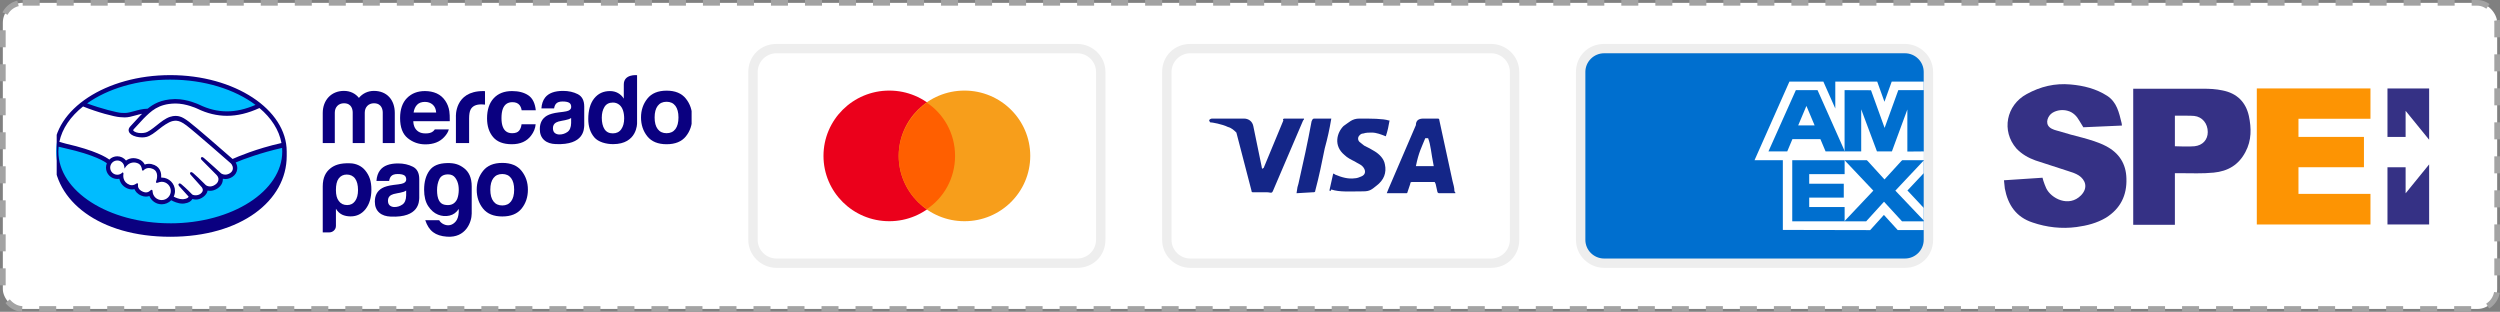
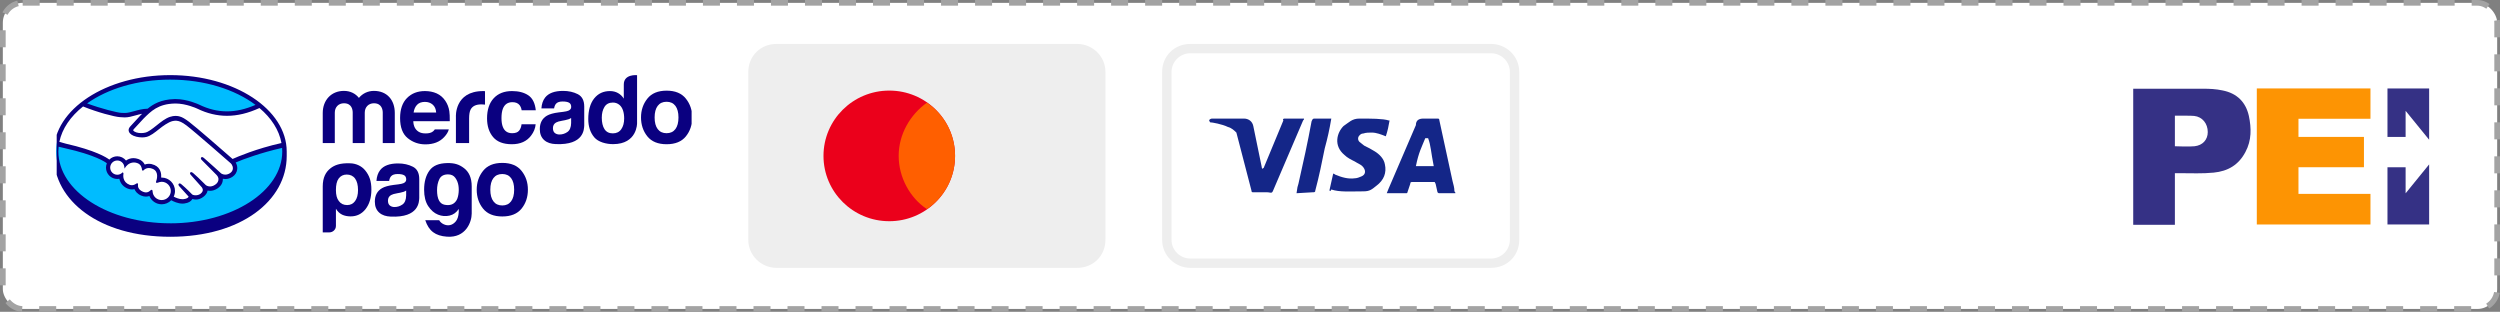
<svg xmlns="http://www.w3.org/2000/svg" fill="none" viewBox="0 0 882 110" height="110" width="882">
  <rect x="0" y="0" width="882" height="110" fill="#808080" stroke="none" />
  <rect fill="white" rx="7" height="108" width="880" y="1" x="1" />
  <rect stroke-dasharray="6 6" stroke-width="2" stroke="#A3A3A3" rx="7" height="108" width="880" y="1" x="1" />
  <g clip-path="url(#clip0_53_21)">
    <path fill="#00BCFF" d="M60.089 27.57C37.827 27.57 19.784 39.151 19.784 53.436C19.784 67.722 37.83 80.422 60.089 80.422C82.348 80.422 100.394 67.719 100.394 53.436C100.394 39.153 82.348 27.57 60.089 27.57Z" />
    <path fill="white" d="M46.974 45.44C46.954 45.48 46.559 45.888 46.817 46.217C47.44 47.015 49.365 47.474 51.313 47.035C52.472 46.774 53.959 45.589 55.398 44.444C56.957 43.202 58.504 41.957 60.06 41.463C61.708 40.938 62.763 41.162 63.461 41.374C64.225 41.604 65.126 42.109 66.562 43.188C69.265 45.225 80.129 54.739 82.008 56.383C83.518 55.697 90.723 52.779 99.854 50.759C99.058 45.876 96.132 41.219 91.639 37.564C85.377 40.201 77.217 41.782 69.734 38.118C69.697 38.103 65.647 36.181 61.654 36.276C55.718 36.413 53.147 38.99 50.427 41.718L46.98 45.446L46.974 45.44Z" />
    <path fill="white" d="M81.559 57.419C81.43 57.304 68.782 46.203 65.915 44.042C64.257 42.794 63.335 42.476 62.366 42.352C61.862 42.287 61.164 42.381 60.678 42.516C59.345 42.88 57.603 44.048 56.056 45.279C54.454 46.559 52.944 47.764 51.539 48.08C49.749 48.481 47.561 48.008 46.562 47.331C46.159 47.058 45.873 46.742 45.736 46.424C45.367 45.566 46.047 44.88 46.159 44.766L49.649 40.978C50.055 40.574 50.464 40.166 50.881 39.764C49.755 39.911 48.713 40.201 47.701 40.482C46.436 40.838 45.218 41.176 43.988 41.176C43.473 41.176 40.721 40.723 40.198 40.582C37.037 39.716 33.459 38.869 29.317 36.93C24.355 40.634 21.122 45.184 20.164 50.289C20.876 50.478 22.744 50.906 23.227 51.012C34.457 53.517 37.956 56.096 38.59 56.636C39.277 55.87 40.27 55.385 41.374 55.385C42.618 55.385 43.736 56.013 44.417 56.98C45.061 56.469 45.947 56.033 47.094 56.036C47.615 56.036 48.156 56.133 48.702 56.317C49.969 56.753 50.624 57.6 50.962 58.366C51.385 58.173 51.908 58.03 52.523 58.033C53.13 58.033 53.759 58.171 54.391 58.446C56.462 59.338 56.782 61.379 56.596 62.916C56.745 62.899 56.894 62.893 57.043 62.893C59.497 62.893 61.493 64.896 61.493 67.361C61.493 68.124 61.299 68.841 60.961 69.47C61.631 69.846 63.333 70.698 64.829 70.508C66.021 70.356 66.476 69.949 66.636 69.716C66.748 69.559 66.865 69.372 66.756 69.24L63.587 65.711C63.587 65.711 63.067 65.215 63.238 65.025C63.416 64.83 63.739 65.111 63.968 65.301C65.581 66.652 67.549 68.689 67.549 68.689C67.583 68.712 67.712 68.971 68.441 69.1C69.068 69.212 70.177 69.148 70.947 68.514C71.138 68.354 71.333 68.156 71.499 67.949C71.485 67.96 71.473 67.972 71.462 67.978C72.274 66.936 71.37 65.886 71.37 65.886L67.672 61.72C67.672 61.72 67.143 61.229 67.323 61.031C67.483 60.859 67.823 61.117 68.055 61.312C69.225 62.294 70.881 63.961 72.466 65.519C72.778 65.745 74.171 66.609 76.015 65.395C77.137 64.658 77.36 63.751 77.328 63.071C77.251 62.167 76.547 61.522 76.547 61.522L71.496 56.426C71.496 56.426 70.961 55.97 71.15 55.737C71.304 55.542 71.65 55.824 71.879 56.013C73.487 57.364 77.846 61.373 77.846 61.373C77.909 61.416 79.413 62.492 81.276 61.304C81.942 60.876 82.365 60.234 82.403 59.485C82.466 58.188 81.556 57.419 81.556 57.419H81.559Z" />
    <path fill="white" d="M57.051 63.878C56.268 63.869 55.41 64.337 55.298 64.268C55.235 64.228 55.347 63.912 55.418 63.728C55.495 63.548 56.525 60.434 54.011 59.353C52.086 58.524 50.907 59.456 50.504 59.878C50.398 59.987 50.349 59.978 50.338 59.841C50.298 59.278 50.049 57.763 48.387 57.252C46.013 56.524 44.486 58.185 44.1 58.788C43.925 57.43 42.781 56.377 41.382 56.374C39.861 56.374 38.625 57.608 38.622 59.138C38.622 60.664 39.855 61.904 41.38 61.904C42.12 61.904 42.79 61.608 43.285 61.132C43.302 61.146 43.307 61.172 43.299 61.224C43.181 61.909 42.97 64.391 45.564 65.404C46.605 65.809 47.489 65.507 48.221 64.994C48.439 64.839 48.476 64.905 48.444 65.111C48.35 65.751 48.47 67.117 50.381 67.894C51.834 68.488 52.695 67.883 53.261 67.358C53.507 67.134 53.573 67.171 53.587 67.519C53.656 69.366 55.186 70.835 57.046 70.838C58.962 70.838 60.515 69.286 60.515 67.367C60.515 65.444 58.965 63.906 57.048 63.886L57.051 63.878Z" />
    <path fill="#0A0080" d="M60.081 26.5C37.395 26.5 19.006 38.602 19.006 53.448C19.006 53.832 19 54.891 19 55.026C19 70.778 35.072 83.532 60.075 83.532C85.077 83.532 101.152 70.778 101.152 55.029V53.448C101.152 38.602 82.763 26.5 60.081 26.5ZM99.302 50.461C90.374 52.452 83.716 55.342 82.048 56.088C78.152 52.676 69.148 44.823 66.708 42.987C65.315 41.934 64.362 41.38 63.527 41.13C63.153 41.016 62.635 40.886 61.968 40.886C61.348 40.886 60.681 40.998 59.986 41.222C58.41 41.724 56.84 42.975 55.321 44.186L55.244 44.249C53.828 45.377 52.366 46.544 51.259 46.791C50.776 46.9 50.278 46.958 49.783 46.958C48.542 46.958 47.429 46.596 47.011 46.062C46.943 45.974 46.989 45.83 47.149 45.626L47.169 45.598L50.598 41.894C53.284 39.199 55.819 36.657 61.657 36.522C61.754 36.519 61.851 36.517 61.948 36.517C65.581 36.519 69.214 38.149 69.623 38.341C73.029 40.008 76.547 40.855 80.08 40.858C83.756 40.858 87.549 39.948 91.536 38.109C95.701 41.621 98.461 45.853 99.302 50.464V50.461ZM60.086 28.09C72.128 28.09 82.9 31.553 90.146 37.004C86.645 38.525 83.307 39.291 80.086 39.291C76.791 39.288 73.498 38.493 70.3 36.93C70.132 36.849 66.121 34.953 61.948 34.95C61.84 34.95 61.728 34.95 61.619 34.953C56.717 35.068 53.954 36.815 52.097 38.344C50.292 38.39 48.733 38.826 47.346 39.214C46.108 39.558 45.041 39.856 43.999 39.856C43.571 39.856 42.798 39.816 42.73 39.813C41.534 39.776 35.527 38.298 30.73 36.482C37.959 31.329 48.433 28.087 60.089 28.087L60.086 28.09ZM29.306 37.561C34.314 39.615 40.393 41.205 42.315 41.328C42.85 41.363 43.422 41.426 43.994 41.426C45.27 41.426 46.542 41.067 47.772 40.723C48.499 40.519 49.303 40.295 50.146 40.135C49.92 40.355 49.694 40.582 49.468 40.809L45.987 44.588C45.713 44.866 45.118 45.606 45.51 46.519C45.664 46.886 45.982 47.239 46.425 47.537C47.255 48.097 48.742 48.478 50.121 48.478C50.644 48.478 51.142 48.427 51.594 48.323C53.055 47.996 54.586 46.771 56.208 45.477C57.5 44.447 59.337 43.139 60.744 42.754C61.139 42.648 61.619 42.579 62.008 42.579C62.126 42.579 62.234 42.585 62.334 42.599C63.261 42.717 64.159 43.032 65.764 44.24C68.624 46.395 81.273 57.496 81.396 57.605C81.404 57.611 82.211 58.311 82.154 59.47C82.122 60.119 81.765 60.693 81.141 61.092C80.601 61.436 80.046 61.611 79.482 61.611C78.636 61.611 78.055 61.212 78.015 61.186C77.969 61.149 73.636 57.161 72.04 55.821C71.785 55.608 71.539 55.419 71.29 55.419C71.156 55.419 71.038 55.476 70.958 55.577C70.707 55.887 70.987 56.317 71.319 56.598L76.382 61.706C76.382 61.706 77.014 62.297 77.082 63.08C77.123 63.926 76.719 64.635 75.881 65.186C75.283 65.582 74.68 65.78 74.088 65.78C73.31 65.78 72.763 65.424 72.643 65.341L71.917 64.624C70.589 63.312 69.219 61.958 68.215 61.12C67.969 60.916 67.709 60.727 67.46 60.727C67.337 60.727 67.226 60.773 67.14 60.865C67.025 60.991 66.945 61.221 67.231 61.602C67.346 61.76 67.486 61.889 67.486 61.889L71.179 66.052C71.207 66.09 71.939 66.962 71.262 67.829L71.13 67.995C71.019 68.115 70.901 68.23 70.787 68.328C70.157 68.847 69.317 68.902 68.982 68.902C68.802 68.902 68.633 68.887 68.481 68.859C68.118 68.793 67.872 68.692 67.752 68.552L67.706 68.506C67.506 68.296 65.644 66.388 64.102 65.1C63.899 64.928 63.645 64.715 63.384 64.715C63.255 64.715 63.141 64.767 63.05 64.865C62.746 65.2 63.204 65.7 63.398 65.883L66.548 69.369C66.545 69.401 66.505 69.473 66.43 69.582C66.316 69.739 65.936 70.121 64.791 70.264C64.654 70.282 64.511 70.29 64.374 70.29C63.195 70.29 61.937 69.716 61.288 69.372C61.582 68.747 61.737 68.058 61.737 67.369C61.737 64.767 59.631 62.652 57.037 62.65C56.983 62.65 56.923 62.65 56.868 62.652C56.951 61.465 56.785 59.215 54.483 58.225C53.819 57.938 53.158 57.789 52.518 57.789C52.014 57.789 51.531 57.875 51.076 58.05C50.598 57.12 49.806 56.443 48.776 56.09C48.204 55.892 47.638 55.792 47.089 55.792C46.13 55.792 45.247 56.076 44.46 56.636C43.705 55.694 42.566 55.138 41.368 55.138C40.318 55.138 39.309 55.56 38.562 56.303C37.581 55.551 33.691 53.072 23.276 50.699C22.779 50.587 21.649 50.263 20.939 50.054C21.915 45.365 24.887 41.081 29.292 37.567L29.306 37.561ZM48.625 64.755L48.513 64.655H48.399C48.307 64.655 48.21 64.692 48.081 64.784C47.549 65.16 47.043 65.341 46.525 65.341C46.239 65.341 45.947 65.284 45.656 65.172C43.242 64.228 43.43 61.944 43.55 61.255C43.568 61.114 43.533 61.008 43.445 60.934L43.273 60.793L43.113 60.945C42.641 61.401 42.026 61.648 41.379 61.648C39.998 61.648 38.871 60.521 38.874 59.132C38.874 57.746 40.001 56.618 41.385 56.621C42.635 56.621 43.699 57.562 43.856 58.816L43.942 59.49L44.311 58.919C44.351 58.853 45.367 57.316 47.229 57.319C47.584 57.319 47.95 57.376 48.319 57.491C49.803 57.944 50.055 59.295 50.092 59.858C50.118 60.185 50.352 60.202 50.395 60.202C50.524 60.202 50.618 60.122 50.684 60.05C50.965 59.757 51.574 59.27 52.529 59.27C52.967 59.27 53.43 59.376 53.911 59.582C56.27 60.598 55.201 63.605 55.189 63.636C54.986 64.136 54.978 64.354 55.169 64.483L55.261 64.526H55.329C55.435 64.526 55.567 64.48 55.787 64.406C56.107 64.294 56.591 64.127 57.046 64.127C58.822 64.147 60.266 65.599 60.266 67.358C60.266 69.137 58.819 70.583 57.043 70.583C55.306 70.583 53.894 69.226 53.831 67.501C53.825 67.352 53.811 66.962 53.479 66.962C53.344 66.962 53.224 67.045 53.09 67.169C52.706 67.524 52.22 67.883 51.511 67.883C51.188 67.883 50.839 67.808 50.47 67.656C48.636 66.91 48.61 65.648 48.685 65.14C48.705 65.005 48.711 64.865 48.619 64.753L48.625 64.755ZM60.086 78.78C38.273 78.78 20.59 67.433 20.59 53.436C20.59 52.874 20.63 52.315 20.685 51.761C20.859 51.804 22.593 52.217 22.95 52.3C33.588 54.67 37.103 57.135 37.698 57.602C37.498 58.087 37.392 58.61 37.392 59.138C37.392 61.344 39.18 63.14 41.377 63.14C41.623 63.14 41.869 63.117 42.109 63.071C42.441 64.695 43.499 65.926 45.115 66.557C45.587 66.738 46.065 66.833 46.537 66.833C46.84 66.833 47.146 66.796 47.443 66.721C47.744 67.481 48.413 68.431 49.918 69.042C50.444 69.254 50.97 69.366 51.482 69.366C51.9 69.366 52.309 69.292 52.698 69.148C53.419 70.907 55.132 72.075 57.043 72.075C58.31 72.075 59.526 71.558 60.412 70.643C61.17 71.068 62.772 71.834 64.391 71.837C64.6 71.837 64.794 71.823 64.995 71.799C66.602 71.596 67.349 70.965 67.692 70.474C67.755 70.388 67.809 70.296 67.858 70.201C68.235 70.31 68.653 70.399 69.133 70.402C70.012 70.402 70.853 70.101 71.705 69.481C72.543 68.876 73.138 68.006 73.224 67.266C73.224 67.257 73.224 67.246 73.227 67.235C73.51 67.292 73.799 67.321 74.088 67.321C74.992 67.321 75.881 67.04 76.731 66.48C78.37 65.404 78.653 63.995 78.627 63.074C78.916 63.134 79.208 63.166 79.499 63.166C80.346 63.166 81.181 62.911 81.974 62.403C82.989 61.752 83.601 60.753 83.696 59.594C83.756 58.805 83.561 58.007 83.149 57.324C85.889 56.139 92.154 53.847 99.531 52.18C99.562 52.599 99.579 53.02 99.579 53.445C99.579 67.441 81.896 78.789 60.086 78.789V78.78Z" />
    <path fill="#0A0080" d="M241.973 34.795C240.483 32.919 238.218 31.983 235.18 31.983C232.142 31.983 229.88 32.921 228.39 34.795C226.896 36.669 226.15 38.884 226.15 41.44C226.15 43.997 226.896 46.263 228.39 48.114C229.88 49.959 232.145 50.883 235.18 50.883C238.215 50.883 240.483 49.959 241.973 48.114C243.467 46.263 244.21 44.042 244.21 41.44C244.21 38.838 243.467 36.669 241.973 34.795ZM238.278 45.549C237.554 46.51 236.519 46.995 235.163 46.995C233.807 46.995 232.772 46.51 232.042 45.549C231.313 44.588 230.95 43.216 230.95 41.44C230.95 39.664 231.313 38.298 232.042 37.34C232.772 36.382 233.813 35.903 235.163 35.903C236.513 35.903 237.551 36.382 238.278 37.34C239.001 38.298 239.365 39.667 239.365 41.44C239.365 43.213 239.001 44.588 238.278 45.549Z" />
    <path fill="#0A0080" d="M203.851 33.225C202.337 32.456 200.607 32.069 198.659 32.069C195.664 32.069 193.55 32.852 192.318 34.416C191.542 35.418 191.111 36.697 191.008 38.252H195.484C195.593 37.564 195.813 37.022 196.145 36.62C196.605 36.078 197.392 35.805 198.499 35.805C199.489 35.805 200.238 35.943 200.753 36.221C201.262 36.496 201.519 37.001 201.519 37.73C201.519 38.33 201.188 38.766 200.521 39.053C200.149 39.217 199.531 39.351 198.668 39.46L197.08 39.655C195.278 39.885 193.911 40.267 192.984 40.8C191.291 41.779 190.444 43.362 190.444 45.549C190.444 47.233 190.968 48.536 192.023 49.454C193.073 50.375 194.409 50.759 196.022 50.834C206.139 51.29 206.027 45.486 206.119 44.281V37.604C206.119 35.461 205.361 34.003 203.851 33.228V33.225ZM201.499 43.36C201.468 44.915 201.025 45.985 200.172 46.573C199.317 47.161 198.387 47.454 197.375 47.454C196.734 47.454 196.191 47.273 195.744 46.923C195.298 46.57 195.075 45.994 195.075 45.199C195.075 44.309 195.441 43.652 196.171 43.225C196.602 42.975 197.312 42.763 198.302 42.594L199.357 42.396C199.883 42.295 200.295 42.186 200.598 42.071C200.904 41.962 201.199 41.813 201.494 41.627V43.357L201.499 43.36Z" />
    <path fill="#0A0080" d="M180.779 36.046C181.937 36.046 182.784 36.405 183.336 37.122C183.711 37.65 183.945 38.249 184.037 38.912H189.028C188.757 36.385 187.876 34.623 186.385 33.624C184.892 32.629 182.981 32.13 180.645 32.13C177.896 32.13 175.739 32.976 174.177 34.666C172.616 36.359 171.832 38.726 171.832 41.767C171.832 44.459 172.538 46.656 173.954 48.346C175.37 50.036 177.575 50.883 180.573 50.883C183.571 50.883 185.842 49.87 187.369 47.839C188.327 46.582 188.865 45.248 188.977 43.839H184.003C183.9 44.771 183.611 45.532 183.127 46.117C182.65 46.699 181.84 46.995 180.696 46.995C179.086 46.995 177.987 46.258 177.407 44.78C177.086 43.991 176.923 42.949 176.923 41.65C176.923 40.35 177.086 39.199 177.407 38.37C178.013 36.824 179.137 36.046 180.779 36.046Z" />
    <path fill="#0A0080" d="M170.493 32.13C160.239 32.13 160.848 41.233 160.848 41.233V50.484H165.502V41.81C165.502 40.387 165.682 39.337 166.034 38.651C166.672 37.438 167.922 36.829 169.781 36.829C169.921 36.829 170.104 36.838 170.33 36.849C170.556 36.861 170.813 36.881 171.111 36.915V32.167C170.905 32.152 170.771 32.147 170.713 32.138C170.653 32.132 170.582 32.13 170.493 32.13Z" />
    <path fill="#0A0080" d="M157.118 35.578C156.314 34.385 155.293 33.51 154.063 32.953C152.83 32.402 151.446 32.127 149.91 32.127C147.319 32.127 145.213 32.944 143.589 34.583C141.967 36.224 141.152 38.577 141.152 41.65C141.152 44.929 142.053 47.293 143.852 48.748C145.648 50.2 147.725 50.932 150.076 50.932C152.925 50.932 155.142 50.068 156.723 48.343C157.579 47.437 158.114 46.539 158.339 45.652H153.403C153.208 45.933 152.999 46.172 152.768 46.358C152.11 46.9 151.217 47.067 150.167 47.067C149.175 47.067 148.394 46.917 147.69 46.473C146.529 45.755 145.874 44.545 145.805 42.769H158.68C158.697 41.236 158.648 40.063 158.525 39.248C158.314 37.859 157.839 36.637 157.118 35.584V35.578ZM145.92 39.704C146.086 38.551 146.5 37.638 147.15 36.961C147.805 36.287 148.723 35.948 149.91 35.948C151 35.948 151.915 36.267 152.653 36.907C153.388 37.544 153.797 38.479 153.883 39.704H145.923H145.92Z" />
    <path fill="#0A0080" d="M131.907 32.066C129.747 32.066 127.88 33.016 126.624 34.537C125.431 33.016 123.595 32.066 121.338 32.066C116.793 32.066 113.864 35.415 113.864 39.848V50.481H118.117V39.747C118.117 37.788 119.439 36.433 121.341 36.433C124.144 36.433 124.433 38.766 124.433 39.747V50.481H128.686V39.747C128.686 37.788 130.039 36.433 131.907 36.433C134.71 36.433 135.033 38.766 135.033 39.747V50.481H139.281V39.848C139.281 35.277 136.546 32.066 131.904 32.066H131.907Z" />
    <path fill="#0A0080" d="M220.077 29.797L220.072 34.798C219.554 33.96 218.879 33.306 218.047 32.838C217.217 32.368 216.265 32.129 215.192 32.129C212.867 32.129 211.016 32.999 209.626 34.729C208.236 36.465 207.541 38.967 207.541 41.991C207.541 44.616 208.247 46.768 209.657 48.444C211.067 50.117 213.833 50.851 216.29 50.851C224.857 50.851 224.757 43.483 224.757 43.483V26.523C224.757 26.523 220.075 26.021 220.075 29.797H220.077ZM219.182 45.589C218.504 46.565 217.506 47.052 216.199 47.052C214.892 47.052 213.916 46.559 213.273 45.58C212.629 44.596 212.309 43.167 212.309 41.532C212.309 40.011 212.623 38.743 213.256 37.719C213.888 36.694 214.877 36.181 216.23 36.181C217.117 36.181 217.895 36.462 218.567 37.024C219.657 37.957 220.206 39.633 220.206 41.799C220.206 43.348 219.863 44.614 219.182 45.589Z" />
    <path fill="#0A0080" d="M123.695 57.617C119.862 57.436 117.928 58.351 116.667 59.318C114.925 60.653 113.864 62.627 113.864 65.78V81.994H116.118C116.721 81.994 117.325 81.784 117.768 81.374C118.266 80.915 118.515 80.353 118.515 79.693V73.633C119.064 74.583 119.788 75.28 120.703 75.733C121.57 76.138 122.571 76.341 123.709 76.341C125.852 76.341 127.611 75.487 128.975 73.768C130.342 72.003 131.026 69.708 131.026 66.864C131.026 64.021 130.379 61.995 128.829 60.102C127.576 58.569 125.671 57.706 123.698 57.617H123.695ZM125.282 70.924C124.599 71.874 123.663 72.348 122.479 72.348C121.203 72.348 120.222 71.877 119.539 70.924C118.855 70.067 118.512 68.787 118.512 67.065C118.512 65.22 118.829 63.863 119.467 63.005C120.154 62.061 121.112 61.582 122.342 61.582C123.572 61.582 124.599 62.059 125.282 63.005C125.969 63.955 126.309 65.306 126.309 67.065C126.309 68.695 125.969 69.975 125.282 70.924Z" />
    <path fill="#0A0080" d="M163.66 59.29C162.078 58.087 160.462 57.459 157.684 57.534C154.864 57.611 152.813 58.403 151.537 60.136C150.262 61.872 149.627 64.139 149.627 66.93C149.627 69.32 150.107 71.246 151.068 72.718C152.032 74.181 153.185 75.185 154.529 75.722C155.868 76.264 157.224 76.376 158.591 76.063C159.955 75.745 161.042 74.961 161.849 73.699V74.844C161.757 76.287 161.411 77.369 160.811 78.092C160.201 78.809 159.532 79.251 158.791 79.409C158.059 79.564 157.315 79.478 156.58 79.136C155.839 78.8 155.293 78.313 154.936 77.684H150.033C151.303 81.512 153.583 83.202 157.69 83.5C164.315 83.98 166.426 78.353 166.42 75.317V65.777C166.42 62.624 165.396 60.604 163.665 59.284L163.66 59.29ZM161.712 68.661C161.532 69.716 161.243 70.497 160.836 70.99C159.987 72.161 158.663 72.577 156.878 72.244C155.084 71.903 154.189 70.178 154.189 67.071C154.189 65.628 154.455 64.342 154.996 63.212C155.533 62.09 156.56 61.522 158.082 61.522C159.2 61.522 160.053 61.929 160.633 62.739C161.217 63.55 161.589 64.474 161.743 65.513C161.901 66.549 161.886 67.599 161.709 68.658L161.712 68.661Z" />
    <path fill="#0A0080" d="M145.645 58.816C144.132 58.05 142.402 57.66 140.454 57.66C137.459 57.66 135.348 58.443 134.118 60.01C133.346 61.008 132.911 62.288 132.808 63.843H137.284C137.393 63.157 137.613 62.612 137.942 62.213C138.403 61.671 139.189 61.396 140.296 61.396C141.289 61.396 142.038 61.533 142.55 61.812C143.059 62.087 143.314 62.592 143.314 63.321C143.314 63.918 142.982 64.36 142.316 64.641C141.944 64.804 141.326 64.939 140.462 65.048L138.878 65.24C137.076 65.47 135.705 65.852 134.784 66.385C133.088 67.364 132.244 68.945 132.244 71.131C132.244 72.815 132.768 74.118 133.823 75.036C134.873 75.957 136.209 76.341 137.825 76.416C147.939 76.87 147.825 71.068 147.916 69.863V63.186C147.916 61.046 147.164 59.588 145.651 58.813L145.645 58.816ZM143.294 68.948C143.265 70.505 142.819 71.573 141.97 72.161C141.117 72.749 140.185 73.042 139.172 73.042C138.531 73.042 137.991 72.861 137.542 72.511C137.096 72.158 136.872 71.584 136.872 70.79C136.872 69.9 137.239 69.243 137.968 68.818C138.403 68.569 139.109 68.356 140.099 68.187L141.157 67.992C141.684 67.892 142.098 67.785 142.396 67.671C142.702 67.559 142.999 67.41 143.294 67.223V68.953V68.948Z" />
    <path fill="#0A0080" d="M184.008 60.288C182.515 58.412 180.25 57.473 177.212 57.473C174.174 57.473 171.914 58.409 170.424 60.288C168.931 62.162 168.185 64.374 168.185 66.93C168.185 69.487 168.931 71.751 170.424 73.601C171.914 75.444 174.18 76.367 177.212 76.367C180.244 76.367 182.512 75.444 184.008 73.601C185.498 71.751 186.242 69.53 186.242 66.93C186.242 64.331 185.498 62.162 184.008 60.288ZM180.31 71.036C179.586 72 178.551 72.485 177.2 72.485C175.85 72.485 174.809 72 174.08 71.036C173.348 70.075 172.984 68.707 172.984 66.93C172.984 65.154 173.348 63.789 174.08 62.83C174.806 61.872 175.847 61.393 177.2 61.393C178.553 61.393 179.589 61.872 180.31 62.83C181.033 63.789 181.394 65.154 181.394 66.93C181.394 68.707 181.033 70.075 180.31 71.036Z" />
  </g>
  <g clip-path="url(#clip1_53_21)">
    <path fill="black" d="M380.053 15.5H273.947C268.311 15.5 264 19.779 264 25.375V84.625C264 90.221 268.642 94.5 273.947 94.5H380.053C385.689 94.5 390 90.221 390 84.625V25.375C390 19.779 385.358 15.5 380.053 15.5Z" opacity="0.07" />
-     <path fill="white" d="M380.053 18.792C383.7 18.792 386.684 21.754 386.684 25.375V84.625C386.684 88.246 383.7 91.208 380.053 91.208H273.947C270.3 91.208 267.316 88.246 267.316 84.625V25.375C267.316 21.754 270.3 18.792 273.947 18.792H380.053Z" />
    <path fill="#EB001B" d="M313.737 78.042C326.556 78.042 336.947 67.726 336.947 55C336.947 42.274 326.556 31.958 313.737 31.958C300.918 31.958 290.526 42.274 290.526 55C290.526 67.726 300.918 78.042 313.737 78.042Z" />
-     <path fill="#F79E1B" d="M340.263 78.042C353.082 78.042 363.474 67.726 363.474 55C363.474 42.274 353.082 31.958 340.263 31.958C327.444 31.958 317.053 42.274 317.053 55C317.053 67.726 327.444 78.042 340.263 78.042Z" />
    <path fill="#FF5F00" d="M336.947 55C336.947 47.1 332.969 40.188 327 36.237C321.032 40.517 317.053 47.429 317.053 55C317.053 62.571 321.032 69.812 327 73.763C332.969 69.812 336.947 62.9 336.947 55Z" />
  </g>
  <g clip-path="url(#clip2_53_21)">
    <path fill="black" d="M526.053 15.5H419.947C414.311 15.5 410 19.779 410 25.375V84.625C410 90.221 414.642 94.5 419.947 94.5H526.053C531.689 94.5 536 90.221 536 84.625V25.375C536 19.779 531.358 15.5 526.053 15.5Z" opacity="0.07" />
    <path fill="white" d="M526.053 18.792C529.7 18.792 532.684 21.754 532.684 25.375V84.625C532.684 88.246 529.7 91.208 526.053 91.208H419.947C416.3 91.208 413.316 88.246 413.316 84.625V25.375C413.316 21.754 416.3 18.792 419.947 18.792H526.053Z" />
    <path fill="#142688" d="M503.837 48.746H502.842C501.516 52.038 500.521 53.683 499.526 58.621H505.826C504.831 53.683 504.831 51.379 503.837 48.746ZM513.453 68.167H507.816C507.484 68.167 507.484 68.167 507.153 67.838L506.489 64.875L506.158 64.217H498.2C497.868 64.217 497.537 64.217 497.537 64.875L496.542 67.838C496.542 68.167 496.21 68.167 496.21 68.167H489.247L489.91 66.521L499.526 44.138C499.526 42.492 500.521 41.833 502.179 41.833H507.153C507.484 41.833 507.816 41.833 507.816 42.492L512.458 63.888C512.789 65.204 513.121 66.192 513.121 67.508C513.453 67.838 513.453 67.838 513.453 68.167ZM469.021 67.179L470.347 61.254C470.679 61.254 471.01 61.583 471.01 61.583C473.331 62.571 475.653 63.229 477.974 62.9C478.637 62.9 479.631 62.571 480.295 62.242C481.953 61.583 481.953 59.938 480.626 58.621C479.963 57.962 478.968 57.633 477.974 56.975C476.647 56.317 475.321 55.658 474.326 54.671C470.347 51.379 471.674 46.771 473.995 44.467C475.984 43.15 476.979 41.833 479.631 41.833C483.61 41.833 487.921 41.833 489.91 42.492H490.242C489.91 44.467 489.579 46.112 488.916 48.087C487.258 47.429 485.6 46.771 483.942 46.771C482.947 46.771 481.953 46.771 480.958 47.1C480.295 47.1 479.963 47.429 479.631 47.758C478.968 48.417 478.968 49.404 479.631 50.062L481.289 51.379C482.616 52.038 483.942 52.696 484.937 53.354C486.595 54.342 488.253 55.987 488.584 57.962C489.247 60.925 488.253 63.558 485.6 65.533C483.942 66.85 483.279 67.508 480.958 67.508C476.316 67.508 472.668 67.838 469.684 66.85C469.353 67.508 469.353 67.508 469.021 67.179ZM457.416 68.167C457.747 65.862 457.747 65.862 458.079 64.875C459.737 57.633 461.395 50.062 462.721 42.821C463.053 42.163 463.053 41.833 463.716 41.833H469.684C469.021 45.783 468.358 48.746 467.363 52.367C466.368 57.304 465.374 62.242 464.047 67.179C464.047 67.838 463.716 67.838 463.053 67.838M426.579 42.492C426.579 42.163 427.242 41.833 427.574 41.833H438.847C440.505 41.833 441.831 42.821 442.163 44.467L445.147 58.95C445.147 59.279 445.147 59.279 445.479 59.608C445.479 59.279 445.81 59.279 445.81 59.279L452.774 42.492C452.442 42.163 452.774 41.833 453.105 41.833H460.068C460.068 42.163 460.068 42.163 459.737 42.492L449.458 66.521C449.126 67.179 449.126 67.508 448.795 67.838C448.463 68.167 447.8 67.838 447.137 67.838H442.163C441.831 67.838 441.5 67.838 441.5 67.179L436.195 46.771C435.531 46.112 434.537 45.125 433.21 44.796C431.221 43.808 427.574 43.15 426.91 43.15L426.579 42.492Z" />
  </g>
  <g clip-path="url(#clip3_53_21)">
    <path fill="black" d="M672.053 15.5H565.947C560.311 15.5 556 19.779 556 25.375V84.625C556 90.221 560.642 94.5 565.947 94.5H672.053C677.689 94.5 682 90.221 682 84.625V25.375C682 19.779 677.358 15.5 672.053 15.5Z" opacity="0.07" />
    <path fill="#006FCF" d="M672.053 18.792C675.7 18.792 678.684 21.754 678.684 25.375V84.625C678.684 88.246 675.7 91.208 672.053 91.208H565.947C562.3 91.208 559.316 88.246 559.316 84.625V25.375C559.316 21.754 562.3 18.792 565.947 18.792H672.053Z" />
-     <path fill="white" d="M628.987 81.123V53.404L678.684 53.446V61.103L672.941 67.199L678.684 73.344V81.162H669.513L664.638 75.823L659.797 81.182L628.987 81.116V81.123Z" />
    <path fill="#006FCF" d="M632.306 78.081V56.455H650.782V61.435H638.288V64.819H650.483V69.717H638.288V73.042H650.782V78.081H632.306Z" />
    <path fill="#006FCF" d="M650.689 78.081L660.912 67.255L650.689 56.452H658.6L664.847 63.308L671.114 56.455H678.684V56.623L668.68 67.255L678.684 77.778V78.085H671.035L664.678 71.162L658.385 78.088H650.689V78.081Z" />
    <path fill="white" d="M631.302 28.798H643.285L647.493 38.282V28.798H662.281L664.834 35.905L667.391 28.798H678.684V56.517H619L631.302 28.798Z" />
    <path fill="#006FCF" d="M633.573 31.81L623.904 53.423H630.536L632.359 49.095H642.24L644.064 53.423H650.861L641.232 31.81H633.573ZM634.402 44.243L637.303 37.363L640.198 44.243H634.402Z" />
    <path fill="#006FCF" d="M650.769 53.42V31.804L660.089 31.837L664.891 45.125L669.718 31.807H678.684V53.417L672.915 53.469V38.624L667.464 53.417H662.191L656.634 38.575V53.42H650.772H650.769Z" />
  </g>
-   <path fill="#353185" d="M720.6 62.7C720.6 62.7 720.8 63.4 720.9 63.8C721.2 64.7 721.5 65.5 721.9 66.4C723.6 70 729.9 73.3 734.2 68.9C736.8 66.2 735.7 63.4 733.4 61.9C732.3 61.2 731.1 60.8 729.8 60.4C725.9 59.1 722 57.9 718.1 56.6C715.6 55.7 713.3 54.4 711.4 52.4C706 46.2 707.8 37.1 715 33.2C719.9 30.5 725 29.3 730.5 29.8C735.1 30.2 739.5 31.3 743.4 33.8C746.8 36 747.6 39.7 748.5 43.4C748.6 43.7 748.6 44.3 748.6 44.3L735 44.9C735 44.9 734.2 43.6 733.6 42.6C732.7 41 731.4 39.6 729.5 39.1C727.8 38.6 725.7 38.8 724.1 39.8C722.5 40.8 721.4 43.4 723.1 44.9C724 45.7 725.4 46 726.5 46.3C727.9 46.7 729.2 47.1 730.6 47.5C733.3 48.2 736.1 48.9 738.8 49.8C740.2 50.3 741.6 50.8 742.9 51.5C747.6 53.9 750.1 57.8 750.2 63C750.4 68.9 748.1 73.6 743 76.8C739.8 78.7 736.3 79.6 732.6 80.1C727.3 80.8 722.1 80.2 717.1 78.5C711.3 76.6 708.4 72.3 707.3 66.5C707.2 65.7 707 63.6 707 63.6L720.6 62.7Z" />
  <path fill="#353185" d="M793.4 40.9C792.3 36 789.2 32.9 784.1 31.9C781.8 31.4 779.5 31.3 777.2 31.3C773.9 31.3 770.6 31.3 767.3 31.3H752.6V79.3H767.3V61.1C768.3 61.1 769.1 61.1 769.1 61.1C773.1 61.1 777 61.3 781 60.9C786 60.4 789.8 58.2 792.2 53.6C794.4 49.5 794.3 45.2 793.4 40.9ZM774.2 51.6C772.5 51.8 767.5 51.6 767.4 51.6H767.3V40.8C770 40.8 773.2 40.8 774.1 40.9C777 41.2 778.9 43.6 778.9 46.6C778.9 49.3 777.1 51.3 774.2 51.6Z" />
  <path fill="#FD9403" d="M810.9 41.9V48.3H834V59H810.9V68.4H836.3V79.2H796.2V31.2H836.3V41.9H810.9Z" />
  <path fill="#353185" d="M857 31.2V49.3L848.7 39.1V48.3H842.3V31.2H857Z" />
  <path fill="#353185" d="M857 58V79.2H842.3V59H848.7V68.2L857 58Z" />
  <defs>
    <clipPath id="clip0_53_21">
      <rect transform="translate(20 9.5)" fill="white" height="91" width="224" />
    </clipPath>
    <clipPath id="clip1_53_21">
      <rect transform="translate(264 15.5)" fill="white" height="79" width="126" />
    </clipPath>
    <clipPath id="clip2_53_21">
      <rect transform="translate(410 15.5)" fill="white" height="79" width="126" />
    </clipPath>
    <clipPath id="clip3_53_21">
-       <rect transform="translate(556 15.5)" fill="white" height="79" width="126" />
-     </clipPath>
+       </clipPath>
  </defs>
</svg>